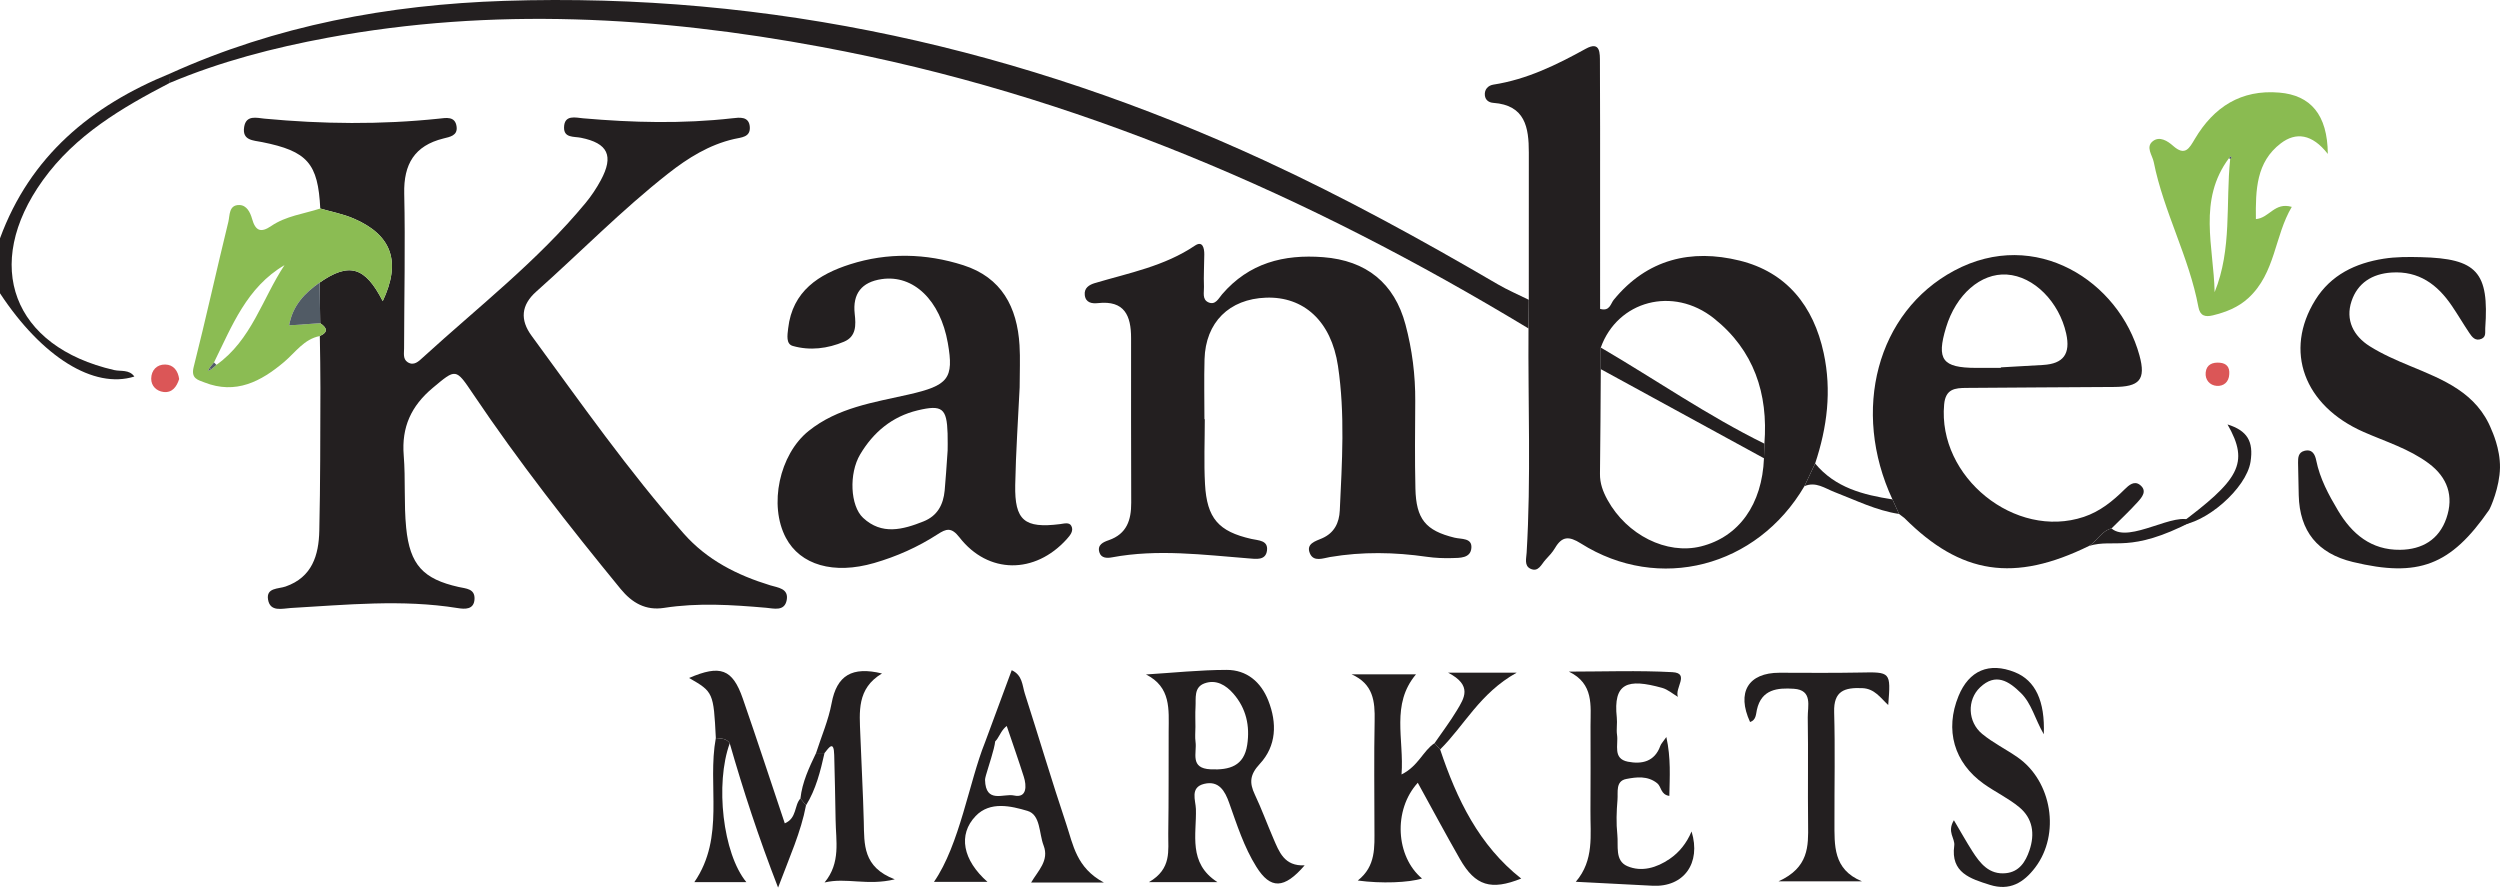
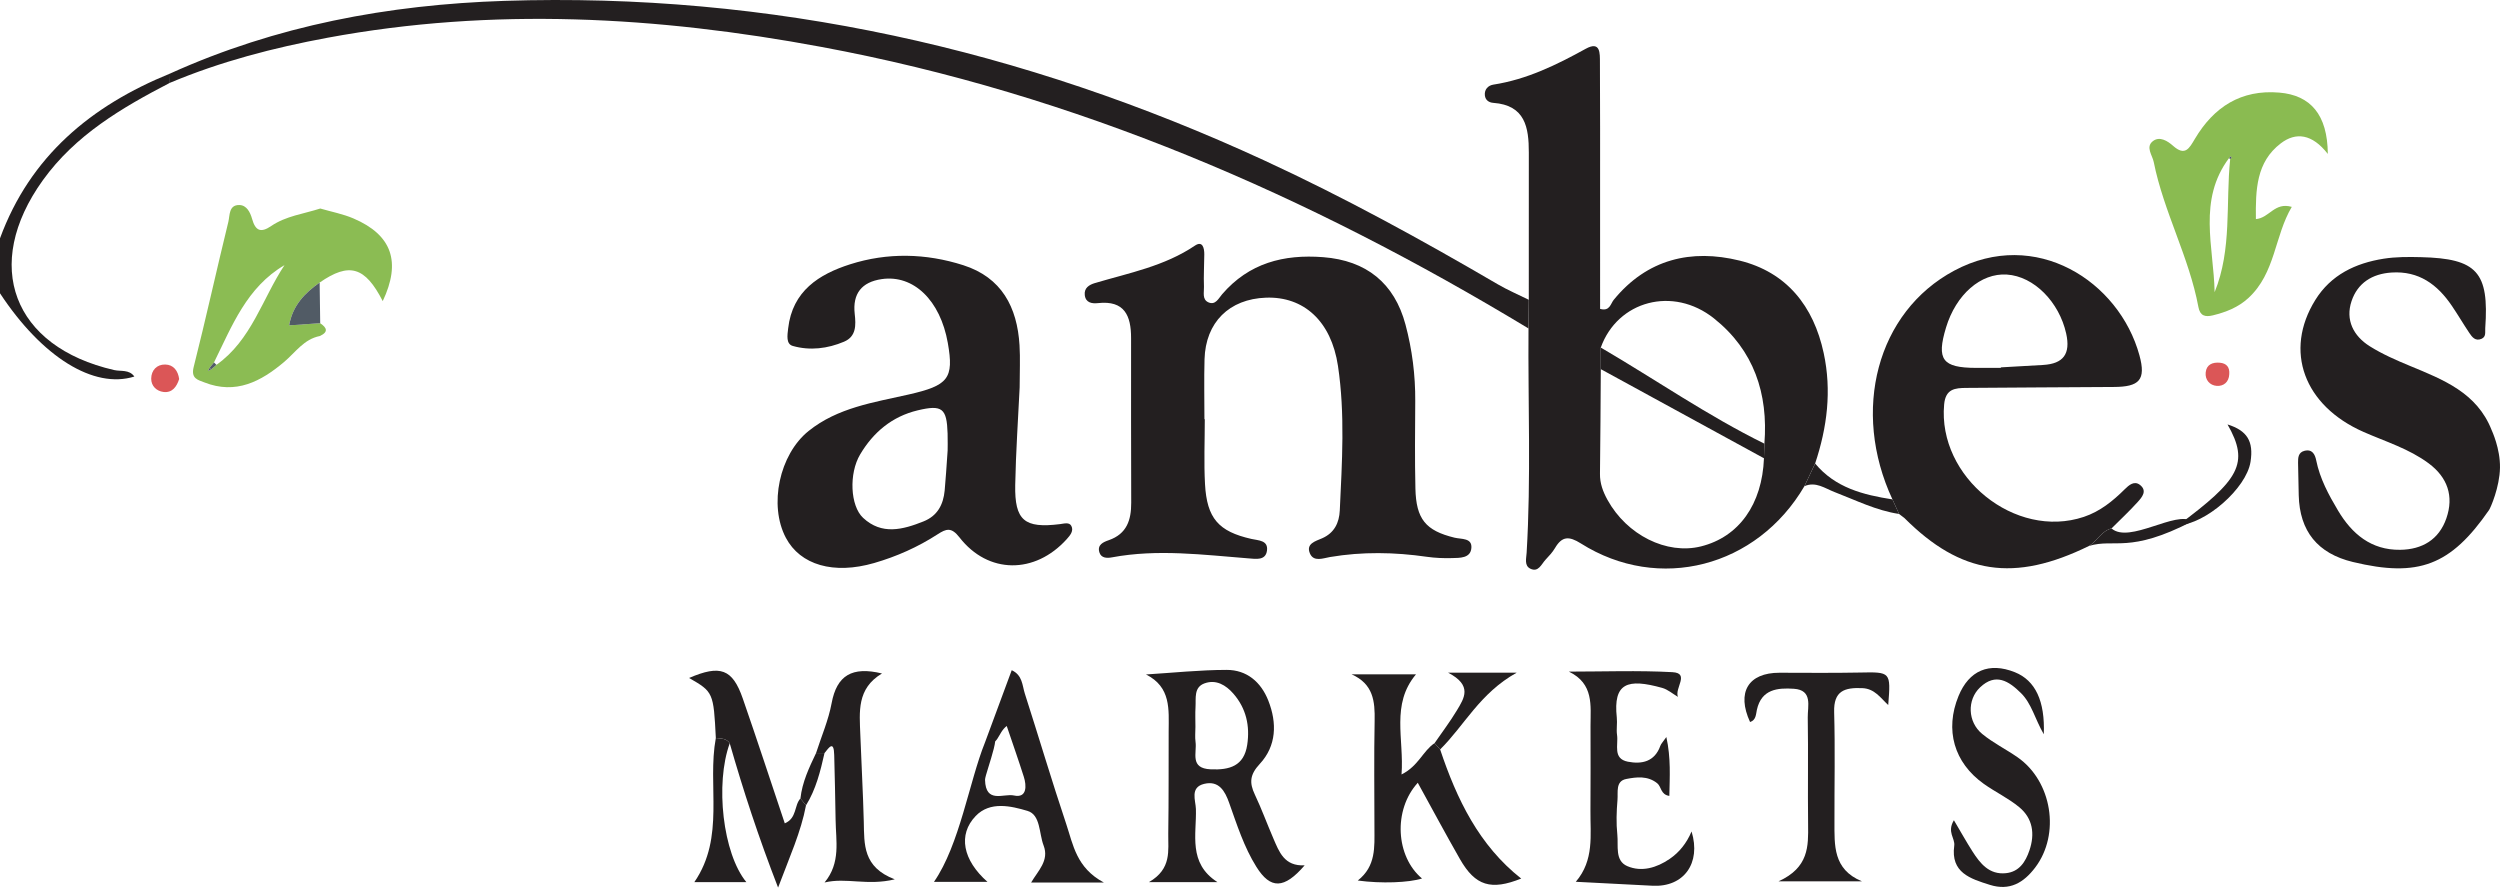
<svg xmlns="http://www.w3.org/2000/svg" id="Layer_2" data-name="Layer 2" viewBox="0 0 1892.899 672.045">
  <defs>
    <style>
      .cls-1 {
        fill: #db5657;
      }

      .cls-1, .cls-2, .cls-3, .cls-4, .cls-5 {
        stroke-width: 0px;
      }

      .cls-2 {
        fill: #8bbc53;
      }

      .cls-3 {
        fill: #515b65;
      }

      .cls-4 {
        fill: #231f20;
      }

      .cls-5 {
        fill: #8abb51;
      }
    </style>
  </defs>
  <g id="Layer_1-2" data-name="Layer 1">
    <g>
      <path class="cls-4" d="M1884.613,386.16c-29.058,42.009-53.479,51.317-103.114,39.351q-39.983-9.639-40.993-50.508c-.201-8.194-.383-16.388-.505-24.583-.058-3.882.171-7.891,4.843-9.074,5.931-1.502,7.996,2.754,8.9,7.234,2.795,13.858,9.414,26.053,16.491,37.946,10.567,17.758,25.134,30.041,47.075,29.764,16.676-.211,29.379-7.69,34.982-23.833,5.834-16.81.869-31.028-13.429-41.652-14.857-11.039-32.504-16.385-49.19-23.718-45.312-19.914-60.534-61.462-36.592-99.996,11.834-19.047,30.423-27.821,51.683-31.201,9.268-1.473,18.872-1.412,28.302-1.184,42.454,1.026,51.653,11.352,48.663,53.755-.217,3.079.826,6.549-2.919,8.117-4.587,1.92-7.049-1.367-9.145-4.5-4.546-6.797-8.688-13.866-13.285-20.627-10.914-16.052-24.91-26.446-45.592-25.106-14.79.959-25.733,8.002-30.298,21.673-4.771,14.289,1.464,26.384,13.757,34.119,9.514,5.986,20.022,10.564,30.453,14.889,25.211,10.452,50.723,20.263,61.858,48.589.173.44,6.585,14.004,6.334,28.526-.254,14.732-7.18,30.432-8.279,32.021Z" />
      <path class="cls-4" d="M0,180.447c22.875-62.254,69.074-100.44,128.729-124.741-.044,2.342-.088,4.685-.132,7.027-36.429,18.907-71.587,39.532-96.19,73.79-46.151,64.264-22.75,126.067,54.048,143.676,5.012,1.149,11.359-.594,15.273,4.899-30.692,9.661-69.905-14.723-101.728-63.022v-41.63Z" />
-       <path class="cls-4" d="M242.491,157.889c-1.672-34.251-9.683-43.415-44.107-50.31-6.714-1.345-15.165-1.156-13.519-11.47,1.489-9.334,9.666-6.811,15.292-6.281,44.071,4.148,88.092,4.634,132.161.01,5.24-.55,12.411-2.154,13.417,6.143.819,6.76-5.129,7.664-10.057,8.893-21.792,5.432-30.118,19.393-29.614,41.674.884,39.068-.038,78.176-.109,117.267-.007,3.626-.968,8.024,2.639,10.385,4.811,3.149,8.514-.716,11.593-3.528,41.836-38.196,86.851-73.063,123.203-117.008,4.382-5.298,8.267-11.15,11.53-17.205,9.972-18.506,5.426-28.039-15.053-32.149-5.36-1.076-12.89.271-12.793-7.753.121-10.015,8.902-7.464,14.369-6.986,37.736,3.299,75.409,4.248,113.146-.024,5.18-.586,12.595-1.719,13.143,6.6.516,7.837-6.424,7.847-11.918,9.109-18.862,4.335-34.894,14.363-49.82,26.074-35.246,27.654-66.559,59.742-99.976,89.463-11.517,10.243-12.34,21.4-3.539,33.412,37.221,50.801,73.407,102.4,115.152,149.727,17.714,20.083,40.459,31.558,65.582,39.252,5.704,1.747,14.063,2.328,12.464,11.113-1.612,8.858-9.799,6.383-15.599,5.882-25.786-2.226-51.519-3.93-77.294.09-13.914,2.17-24.232-3.801-32.873-14.347-39.133-47.76-77.202-96.33-111.682-147.589-13.245-19.691-12.972-19.329-30.509-4.684-16.425,13.716-23.752,29.811-22.035,51.149,1.463,18.192.055,36.635,1.849,54.776,2.787,28.187,12.975,38.869,39.757,44.87,5.559,1.246,12.301,1.239,12.007,9.023-.315,8.337-7.392,7.811-12.781,6.944-42.156-6.784-84.246-2.447-126.383-.053-6.255.356-15.649,3.298-17.192-6.468-1.424-9.01,7.79-7.88,13.319-9.811,20.114-7.023,25.083-23.727,25.503-42.164.818-35.922.706-71.867.842-107.803.05-13.232-.285-26.466-.444-39.684,6.667-3.029,5.371-6.306.284-9.693-.141-10.262-.282-20.524-.423-30.786,22.43-15.571,34.409-12.047,47.769,14.049,14.044-29.705,7.047-50.074-22.151-62.587-7.99-3.424-16.745-5.064-25.149-7.523Z" />
      <path class="cls-4" d="M1157.539,226.995c.002-37.154-.04-74.309.024-111.463.033-19.035-2.734-35.895-26.89-37.647-3.387-.246-6.043-2.121-6.399-5.729-.45-4.55,2.601-7.484,6.418-8.075,25.35-3.922,47.785-14.907,69.949-27.135,11.338-6.254,10.723,3.654,10.762,10.325.196,33.376.116,66.753.125,100.13.007,28.862.002,57.724.002,86.467,7.331,2.093,7.94-3.93,10.299-6.816,25.279-30.943,58.739-38.751,95.334-29.742,35.552,8.753,55.971,34.325,63.661,69.996,6.152,28.534,2.627,56.303-6.476,83.636-2.7,5.711-5.404,11.434-8.108,17.156-35.968,61.379-110.137,80.686-169.239,43.389-9.062-5.719-14.303-5.558-19.624,3.488-1.889,3.212-4.547,6.022-7.118,8.769-3.191,3.408-5.394,9.847-11.564,6.829-4.702-2.3-3.036-7.877-2.785-12.07,3.385-56.574.981-113.191,1.415-169.781.073-7.239.144-14.483.215-21.727ZM1335.935,335.934c2.989-37.936-7.961-70.774-38.154-94.836-31.044-24.74-73.028-13.326-85.732,22.054.004,5.448.008,10.896.012,16.345-.187,26.42-.27,52.842-.628,79.26-.098,7.237,2.268,13.499,5.644,19.645,14.674,26.717,44.886,41.801,70.864,35.303,28.694-7.178,46.282-31.797,47.664-66.712.11-3.686.22-7.372.33-11.058Z" />
      <path class="cls-4" d="M912.217,317.386c0,16.379-.724,32.797.166,49.127,1.415,25.969,10.283,35.91,35.066,41.529,5.407,1.226,12.882.971,11.856,8.85-.997,7.658-8.389,6.327-13.808,5.903-34.507-2.701-68.971-7.256-103.564-.787-3.643.681-8.146.734-9.529-3.807-1.759-5.776,3.068-7.792,7.118-9.196,13.72-4.758,17.03-15.339,16.988-28.336-.135-41.575-.132-83.151-.104-124.727.011-16.825-4.888-28.66-25.059-26.432-4.452.492-9.309-.189-9.998-6.031-.638-5.409,3.246-7.841,7.734-9.171,25.86-7.665,52.591-12.753,75.63-28.307,5.861-3.957,7.154,1.838,7.128,6.593-.044,8.186-.583,16.386-.249,24.552.167,4.074-1.574,9.624,3.403,11.796,5.323,2.323,7.67-3.03,10.333-6.125,20.333-23.628,46.594-30.412,76.545-28.092,32.577,2.524,53.896,19.521,62.309,51.059,5.055,18.949,7.509,38.266,7.382,57.924-.142,22.049-.381,44.109.123,66.148.53,23.202,7.753,31.917,29.587,37.252,5.273,1.288,13.338.052,12.796,7.713-.564,7.962-8.76,7.597-14.863,7.752-6.273.16-12.636-.09-18.842-.983-24.482-3.522-48.877-3.961-73.357.18-5.147.871-12.364,3.945-15.204-2.741-3.14-7.393,4.242-9.269,9.218-11.439,9.318-4.063,12.974-11.817,13.405-21.074,1.7-36.483,4.053-73.145-1.361-109.37-5.112-34.202-26.107-52.754-54.453-51.759-27.91.98-45.805,18.668-46.595,46.64-.427,15.108-.076,30.238-.076,45.359.091 0.0.181 0.0.272 0Z" />
      <path class="cls-4" d="M772.043,293.279c-1.119,23.531-2.885,48.691-3.357,73.874-.505,26.937,6.965,33.068,33.899,29.692,3.198-.401,7.013-1.635,8.592,1.372,1.943,3.698-.836,7.069-3.453,9.972-24.077,26.706-59.535,26.66-81.255-1.306-6.169-7.943-10.031-6.554-16.588-2.314-14.89,9.629-30.996,16.811-48.022,21.737-30.641,8.865-55.908,1.535-66.831-19.111-13.07-24.704-4.958-63.079,17.237-80.89,22.041-17.688,49.268-21.586,75.542-27.557,30.193-6.862,34.617-12.024,29.84-39.09-5.699-32.297-25.968-51.886-50.128-48.313-15.108,2.235-22.079,11.019-20.362,26.29.958,8.523,1.232,17.147-8.083,21.088-12.427,5.257-25.803,6.925-38.805,3.212-5.222-1.492-4.11-8.02-3.502-13.318,3.247-28.306,23.373-40.991,46.945-48.509,28.224-9.002,57.301-8.368,85.617.684,29.136,9.314,40.853,31.779,42.617,60.597.615,10.048.098,20.165.098,31.889ZM717.508,341.191c0-1.694.148-7.34-.027-12.977-.593-19.118-4.09-21.955-22.666-17.51-19.383,4.638-33.609,16.617-43.562,33.393-8.582,14.464-7.503,38.903,2.234,47.983,14.167,13.212,30.016,8.997,45.737,2.721,10.645-4.25,15.017-12.739,16.044-23.419.839-8.733,1.316-17.5,2.24-30.192Z" />
      <path class="cls-4" d="M1432.882,378.121c-31.274-67.183-11.857-141.897,46.821-173.231,61.65-32.92,124.872,8.109,140.199,64.169,5.099,18.649-.097,23.866-19.497,23.937-37.158.136-74.315.516-111.474.717-8.766.047-15.821.725-16.902,12.486-5.049,54.953,53.752,102.554,105.762,85.159,12.258-4.1,21.991-11.983,30.999-20.943,3.208-3.191,7.211-6.605,11.501-3.265,5.734,4.464,1.546,9.335-1.679,12.911-6.295,6.98-13.213,13.399-19.862,20.042-7.607,1.927-10.831,9.508-17.035,13.262-56.695,27.796-96.968,21.7-139.806-21.162-1.398-1.064-2.797-2.129-4.197-3.194,0,0,.19.137.189.136-1.674-3.675-3.347-7.35-5.02-11.025ZM1514.962,278.551c.003-.133.006-.265.009-.398,10.663-.606,21.327-1.195,31.989-1.821,15.383-.904,20.892-8.37,17.469-23.794-5.284-23.81-24.295-43.329-44.935-44.654-19.72-1.266-38.497,15.109-46.056,40.165-7.325,24.28-2.772,30.408,22.679,30.498,6.282.022,12.564.003,18.845.003Z" />
      <path class="cls-4" d="M1157.539,226.995c-.071,7.244-.143,14.487-.215,21.727-166.669-100.825-342.981-177.436-535.536-213.224-124.162-23.077-248.649-30.114-373.663-6.942-40.914,7.583-81.054,18.001-119.528,34.179.044-2.342.088-4.685.132-7.027C209.153,19.309,294.109,3.537,381.782.662c201.595-6.613,392.759,36.537,575.356,120.756,60.718,28.005,119.199,60.109,176.869,93.812,7.555,4.415,15.674,7.867,23.531,11.765Z" />
      <path class="cls-2" d="M242.446,244.735c5.087,3.387,6.383,6.664-.284,9.693-12.043,2.366-18.462,12.39-27.01,19.614-17.548,14.829-36.625,24.874-60.39,15.51-4.869-1.919-10.35-2.849-8.119-11.664,9.244-36.529,17.296-73.359,26.262-109.962,1.17-4.776.229-12.818,8.297-12.687,5.657.092,8.303,5.691,9.644,10.428,2.548,9.004,6.453,10.955,14.531,5.442,11.125-7.591,24.607-9.173,37.116-13.223,8.404,2.46,17.159,4.1,25.149,7.524,29.198,12.513,36.195,32.882,22.151,62.587-13.36-26.097-25.339-29.62-47.768-14.046-11.212,7.913-20.404,17.201-23.095,32.387,8.766-.598,16.142-1.101,23.517-1.604ZM158.685,278.538l-1.245,2.31c.811-.379,1.621-.758,2.406-1.164,1.347-1.142,2.694-2.284,4.041-3.427,26.546-18.756,34.691-50.065,51.522-75.497-28.601,16.756-39.762,46.098-53.38,73.662-1.115,1.372-2.229,2.744-3.344,4.116Z" />
      <path class="cls-5" d="M1762.525,116.548c-11.9-15.292-24.215-16.675-35.583-8.022-18.639,14.187-19.122,35.16-18.874,57.36,10.22-.82,14.074-13.085,27.171-9.245-13.155,22.127-12.258,50.107-32.913,69.062-7.701,7.067-16.886,10.619-26.79,13.058-5.917,1.457-9.748.395-10.989-6.273-7.054-37.901-26.283-72.058-33.823-109.792-1.035-5.179-6.308-11.313-.745-15.753,5.155-4.115,11.267-.187,15.331,3.422,9.178,8.15,12.283,1.987,16.591-5.267,14.327-24.123,34.948-37.438,63.915-34.987,23.59,1.996,36.506,16.605,36.71,46.437ZM1687.759,119.672c-23.83,31.828-11.626,67.257-10.935,101.545,13.267-32.558,8.3-67.094,11.775-100.728.394-.395.787-.791,1.181-1.186-.299-.296-.598-.593-.897-.889-.375.419-.749.839-1.124,1.258Z" />
      <path class="cls-4" d="M867.69,510.676c20.359-1.254,40.718-3.434,61.079-3.458,15.242-.018,25.982,9.144,31.548,23.256,6.713,17.019,6.179,34.309-6.46,47.915-7.524,8.1-8.014,14.213-3.767,23.178,5.117,10.802,9.209,22.085,13.962,33.066,4.455,10.294,8.277,21.369,23.788,20.558-15.567,18.069-25.863,18.195-36.53,1.19-9.408-14.997-14.756-31.956-20.678-48.575-3.12-8.757-7.659-16.992-18.848-14.306-10.966,2.632-6.488,12.499-6.291,19.059.577,19.152-6.136,40.919,16.274,55.333h-51.794c17.415-10.106,14.392-23.987,14.586-36.754.393-25.854.208-51.717.302-77.576.059-16.301,1.922-33.307-17.171-42.887ZM905.124,550.425c0,3.78-.433,7.621.088,11.328,1.161,8.249-4.652,20.041,11.468,20.748,14.294.627,25.218-2.47,27.657-18.523,2.183-14.373-.794-27.677-10.495-38.786-5.627-6.444-12.994-10.924-21.752-7.81-8.321,2.96-6.484,11.249-6.894,17.926-.308,5.021-.061,10.077-.072,15.117Z" />
      <path class="cls-4" d="M1090.412,567.446c12.597,37.683,29.458,72.641,61.383,97.766-22.74,9.105-34.706,5.675-46.36-14.701-10.848-18.966-21.157-38.24-31.955-57.833-18.806,20.665-16.633,55.938,3.212,72.48-9.855,3.139-30.852,3.983-48.636,1.54,13.889-10.906,12.62-25.418,12.61-39.623-.02-27.097-.394-54.201.147-81.287.295-14.769-.943-27.908-17.486-35.222,16.269,0,32.538,0,48.813.003-19.137,22.762-8.928,48.815-10.954,75.824,12.866-6.446,16.217-17.869,25-23.707,1.409,1.587,2.817,3.174,4.225,4.761Z" />
      <path class="cls-4" d="M1187.905,508.521c26.124,0,52.302-.997,78.349.412,13.44.727,1.519,12.129,4.208,18.701-3.975-2.322-7.681-5.613-11.97-6.807-26.199-7.289-37.171-3.838-34.315,22.525.472,4.356-.454,8.885.191,13.195,1.101,7.361-3.454,17.909,8.201,20.183,10.476,2.044,20.242.065,24.548-11.967.589-1.646,2.001-2.997,4.576-6.712,3.54,16.086,2.526,30.117,2.267,44.578-6.693-.978-5.927-6.971-9.191-9.59-7.227-5.8-15.703-4.728-23.443-3.228-8.253,1.599-6.132,10.01-6.623,15.786-.744,8.75-1.045,17.683-.121,26.389.888,8.375-2.029,19.694,7.542,23.813,10.843,4.667,22.276,1.25,32.085-5.467,7.399-5.067,12.832-11.962,16.583-20.783,7.36,24.12-5.964,42.254-29.417,41.1-18.757-.923-37.509-1.929-58.246-3,14.103-16.465,10.917-35.493,11.095-53.882.208-21.401.031-42.806.054-64.21.016-15.393,2.622-31.84-16.375-41.036Z" />
      <path class="cls-4" d="M745.721,562.343c6.737-18.207,13.475-36.413,20.314-54.897,8.233,3.787,7.943,11.559,9.939,17.764,10.588,32.925,20.406,66.103,31.394,98.89,5.194,15.497,7.575,32.942,28.426,44.107h-55.054c5.166-8.904,13.843-16.586,9.435-28.027-3.545-9.201-2.235-23.243-12.182-26.203-12.483-3.715-28.342-7.498-39.238,3.862-13.595,14.174-9.746,33.408,8.926,49.875h-40.513c19.456-28.066,26.709-75.946,38.552-105.373,17.867-20.36-.01,23.307.11,28.103.461,18.4,14.163,10.151,21.88,11.861,10.127,2.245,9.535-7.687,7.512-14.058-4.008-12.619-8.414-25.112-12.961-38.561-7.038,5.255-6.351,16.235-16.541,12.655Z" />
      <path class="cls-4" d="M1479.412,621.042c5.445,9.193,9.507,16.49,13.993,23.516,5.913,9.262,12.734,17.844,25.316,16.588,10.139-1.012,14.92-8.534,17.898-17.292,4.232-12.448,2.557-24.178-7.724-32.688-8.178-6.768-18.062-11.427-26.774-17.607-22.673-16.087-29.697-40.953-19.203-66.543,7.949-19.385,23.177-25.829,42.637-18.044q23.421,9.369,21.926,46.997c-6.746-11.688-9.189-23.206-17.281-31.198-9.228-9.115-19.18-15.543-31-4.288-9.894,9.421-9.427,26.092,1.618,35.202,8.191,6.756,17.957,11.563,26.736,17.652,26.213,18.182,32.583,58.277,13.411,83.528-8.699,11.458-19.263,17.869-34.315,13.123-14.861-4.686-29.775-9.236-26.978-29.636.786-5.734-5.693-10.218-.259-19.31Z" />
      <path class="cls-4" d="M1346.617,667.308c22.968-10.421,22.607-26.522,22.403-42.921-.336-27.045.196-54.103-.262-81.144-.144-8.496,3.991-20.808-10.595-21.738-12.095-.771-24.459.194-27.93,15.957-.74,3.36-.595,7.766-5.154,9.224-10.356-22.445-1.407-37.355,22.319-37.315,20.127.034,40.26.25,60.379-.145,23.91-.47,23.905-.716,21.914,24.595-5.983-5.531-10.261-12.422-19.707-12.805-13.415-.544-21.695,2.058-21.236,18.202.785,27.656.155,55.351.23,83.029.048,17.629-1.234,35.996,20.812,45.06h-63.173Z" />
      <path class="cls-4" d="M617.893,570.178c4.025-12.558,9.385-24.868,11.773-37.729,3.921-21.12,15.512-28.014,38.139-22.516-19.219,11.448-17.023,29.125-16.405,46.25.795,22.032,2.075,44.049,2.622,66.086.42,16.934-.871,34.264,23.475,43.53-20.788,5.062-36.725-1.576-53.177,2.384,12.397-14.968,8.553-31.494,8.36-47.377-.199-16.383-.675-32.763-1.053-49.144-.261-11.283-3.94-5.742-7.346-1.476-2.129-.003-4.259-.006-6.388-.009Z" />
      <path class="cls-4" d="M541.998,558.8c-1.724-34.446-1.959-34.973-20.25-45.462,23.623-10.186,32.861-6.908,40.662,15.57,10.849,31.259,21.133,62.715,31.798,94.503,9.332-3.976,6.988-13.578,11.851-18.841,1.403,1.745,2.806,3.49,4.208,5.235-3.856,20.236-12.314,38.798-21.136,62.24-14.969-38.644-26.417-73.717-36.604-109.236-2.539-3.887-6.667-3.6-10.53-4.009Z" />
      <path class="cls-4" d="M541.998,558.8c3.863.41,7.991.123,10.53,4.009-11.137,30.577-5.281,83.422,12.601,105.13h-39.417c23.551-34.258,9.613-73.06,16.285-109.139Z" />
      <path class="cls-4" d="M1090.412,567.446c-1.409-1.587-2.817-3.174-4.225-4.761,5.681-8.262,11.784-16.272,16.927-24.856,5.443-9.086,12.078-18.807-6.704-28.518h51.97c-28.089,15.695-39.575,40.023-57.967,58.135Z" />
      <path class="cls-4" d="M1649.136,397.755c46.248-34.411,54.376-46.809,37.453-76.391,14.88,4.655,19.865,12.758,17.42,28.315-3.175,20.203-34.173,47.192-54.873,48.076Z" />
      <path class="cls-4" d="M1432.882,378.121c1.673,3.675,3.346,7.349,5.02,11.025-17.286-2.583-32.77-10.421-48.85-16.575-7.256-2.776-14.212-8.203-22.818-4.461,2.71-5.734,5.414-11.457,8.114-17.168,15.194,18.364,36.409,23.751,58.534,27.179Z" />
      <path class="cls-4" d="M1581.717,413.366c6.204-3.754,9.428-11.335,17.035-13.262,13.453,11.892,49.258-14.012,61.018-5.325-47.738,24.675-58.645,12.693-78.052,18.587Z" />
      <path class="cls-4" d="M610.268,609.805c-1.403-1.745-2.806-3.49-4.208-5.235,1.342-12.359,6.574-23.38,11.834-34.392,2.129.003,4.259.006,6.388.009-3.104,13.76-6.463,27.43-14.013,39.618Z" />
      <path class="cls-1" d="M135.654,286.987c-1.885,5.937-5.308,10.583-11.847,9.8-5.211-.624-9.374-4.491-9.321-10.102.06-6.387,4.287-10.793,10.597-10.683,6.312.11,9.706,4.744,10.571,10.985Z" />
      <path class="cls-1" d="M1687.913,283.262c-.233,6.119-4.392,9.276-9.501,8.908-5.169-.372-8.962-4.503-8.354-10.2.643-6.022,5.232-7.814,10.714-7.335,5.158.451,7.549,3.459,7.141,8.628Z" />
      <path class="cls-4" d="M1437.713,389.009c1.4,1.065,2.799,2.131,4.197,3.194-1.4-1.066-2.799-2.13-4.197-3.194Z" />
      <path class="cls-3" d="M242.446,244.735c-7.376.503-14.751,1.006-23.517,1.604,2.691-15.186,11.883-24.473,23.095-32.387.14,10.259.281,20.521.422,30.783Z" />
      <path class="cls-4" d="M1212.049,263.152c41.348,24.172,80.803,51.566,123.887,72.781-.111,3.687-.222,7.373-.333,11.057-41.183-22.497-82.364-44.993-123.544-67.491-.002-5.451-.006-10.899-.01-16.348Z" />
      <path class="cls-3" d="M159.873,279.711c-.811.379-1.621.758-2.432,1.137.415-.77.83-1.54,1.246-2.308.001.002,1.186,1.171,1.186,1.171Z" />
      <path class="cls-3" d="M163.887,276.258c-1.347,1.142-2.694,2.284-4.028,3.44.013.013-1.172-1.156-1.173-1.158,1.113-1.374,2.228-2.745,3.339-4.121.622.607,1.243,1.221,1.862,1.839Z" />
      <path class="cls-3" d="M1687.759,119.672c.375-.419.749-.839,1.124-1.258.299.296.598.593.897.889-.394.395-.787.791-1.169,1.198.013.012-.852-.829-.852-.829Z" />
    </g>
  </g>
</svg>